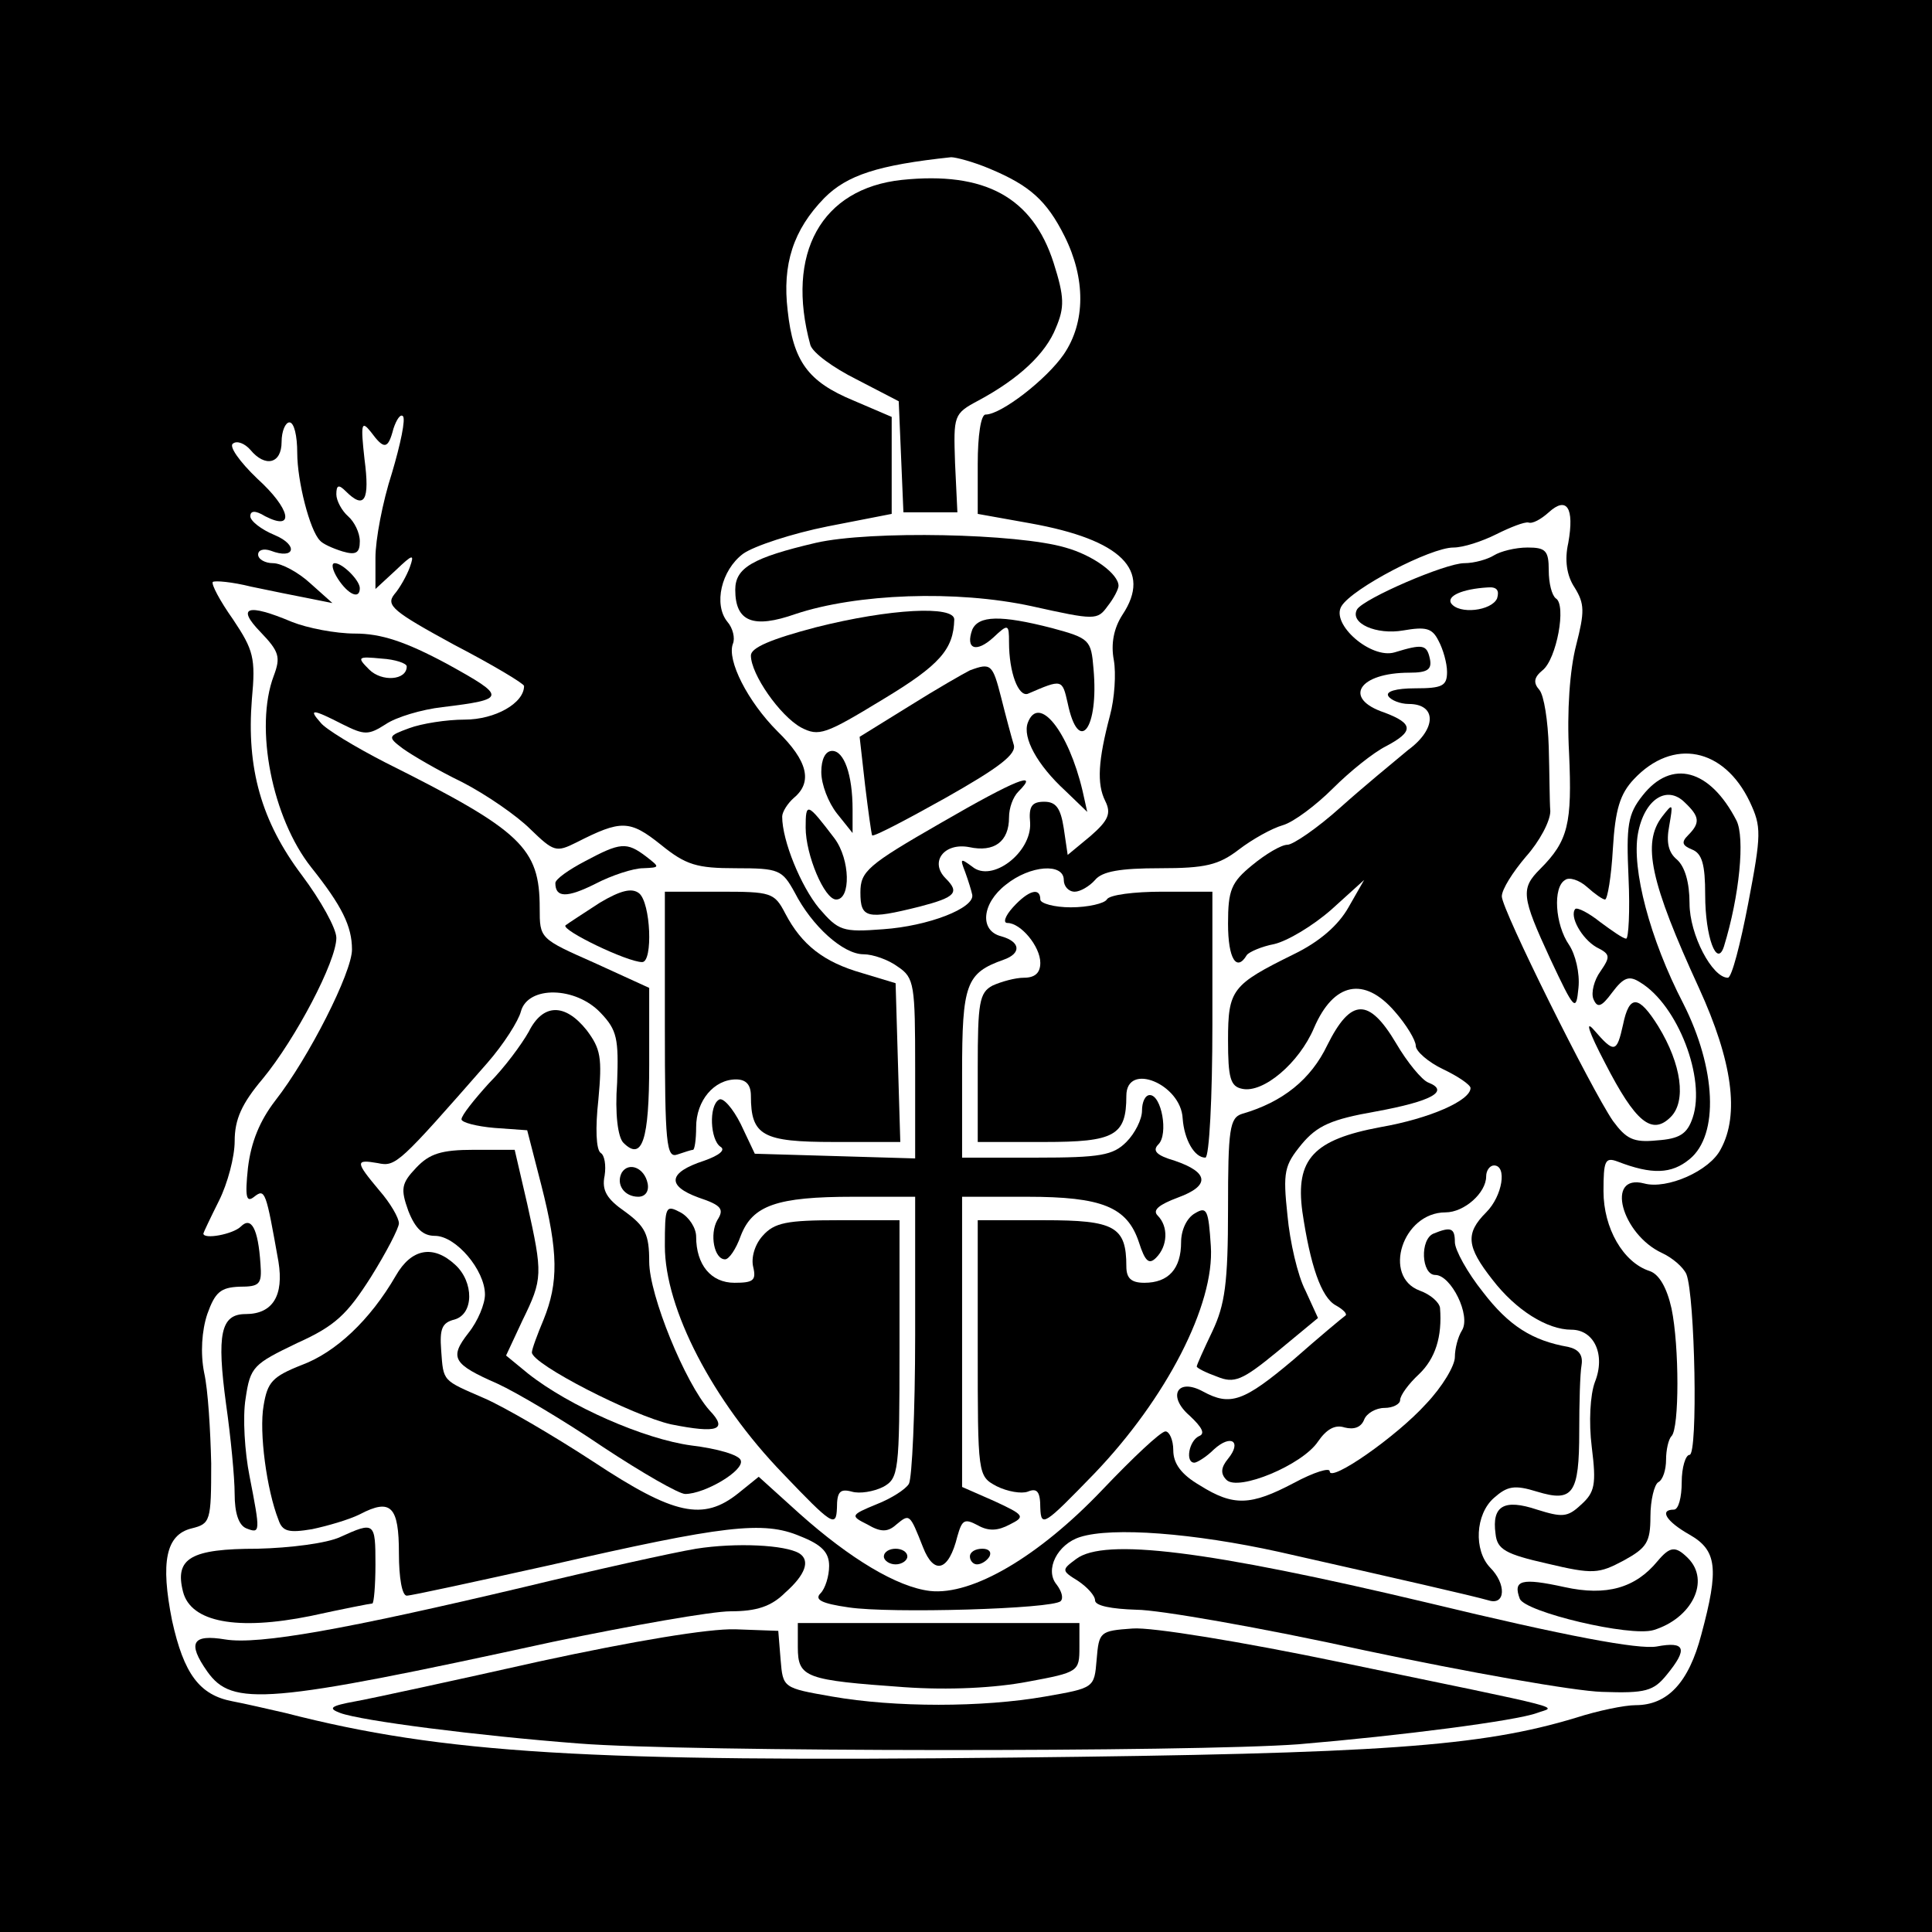
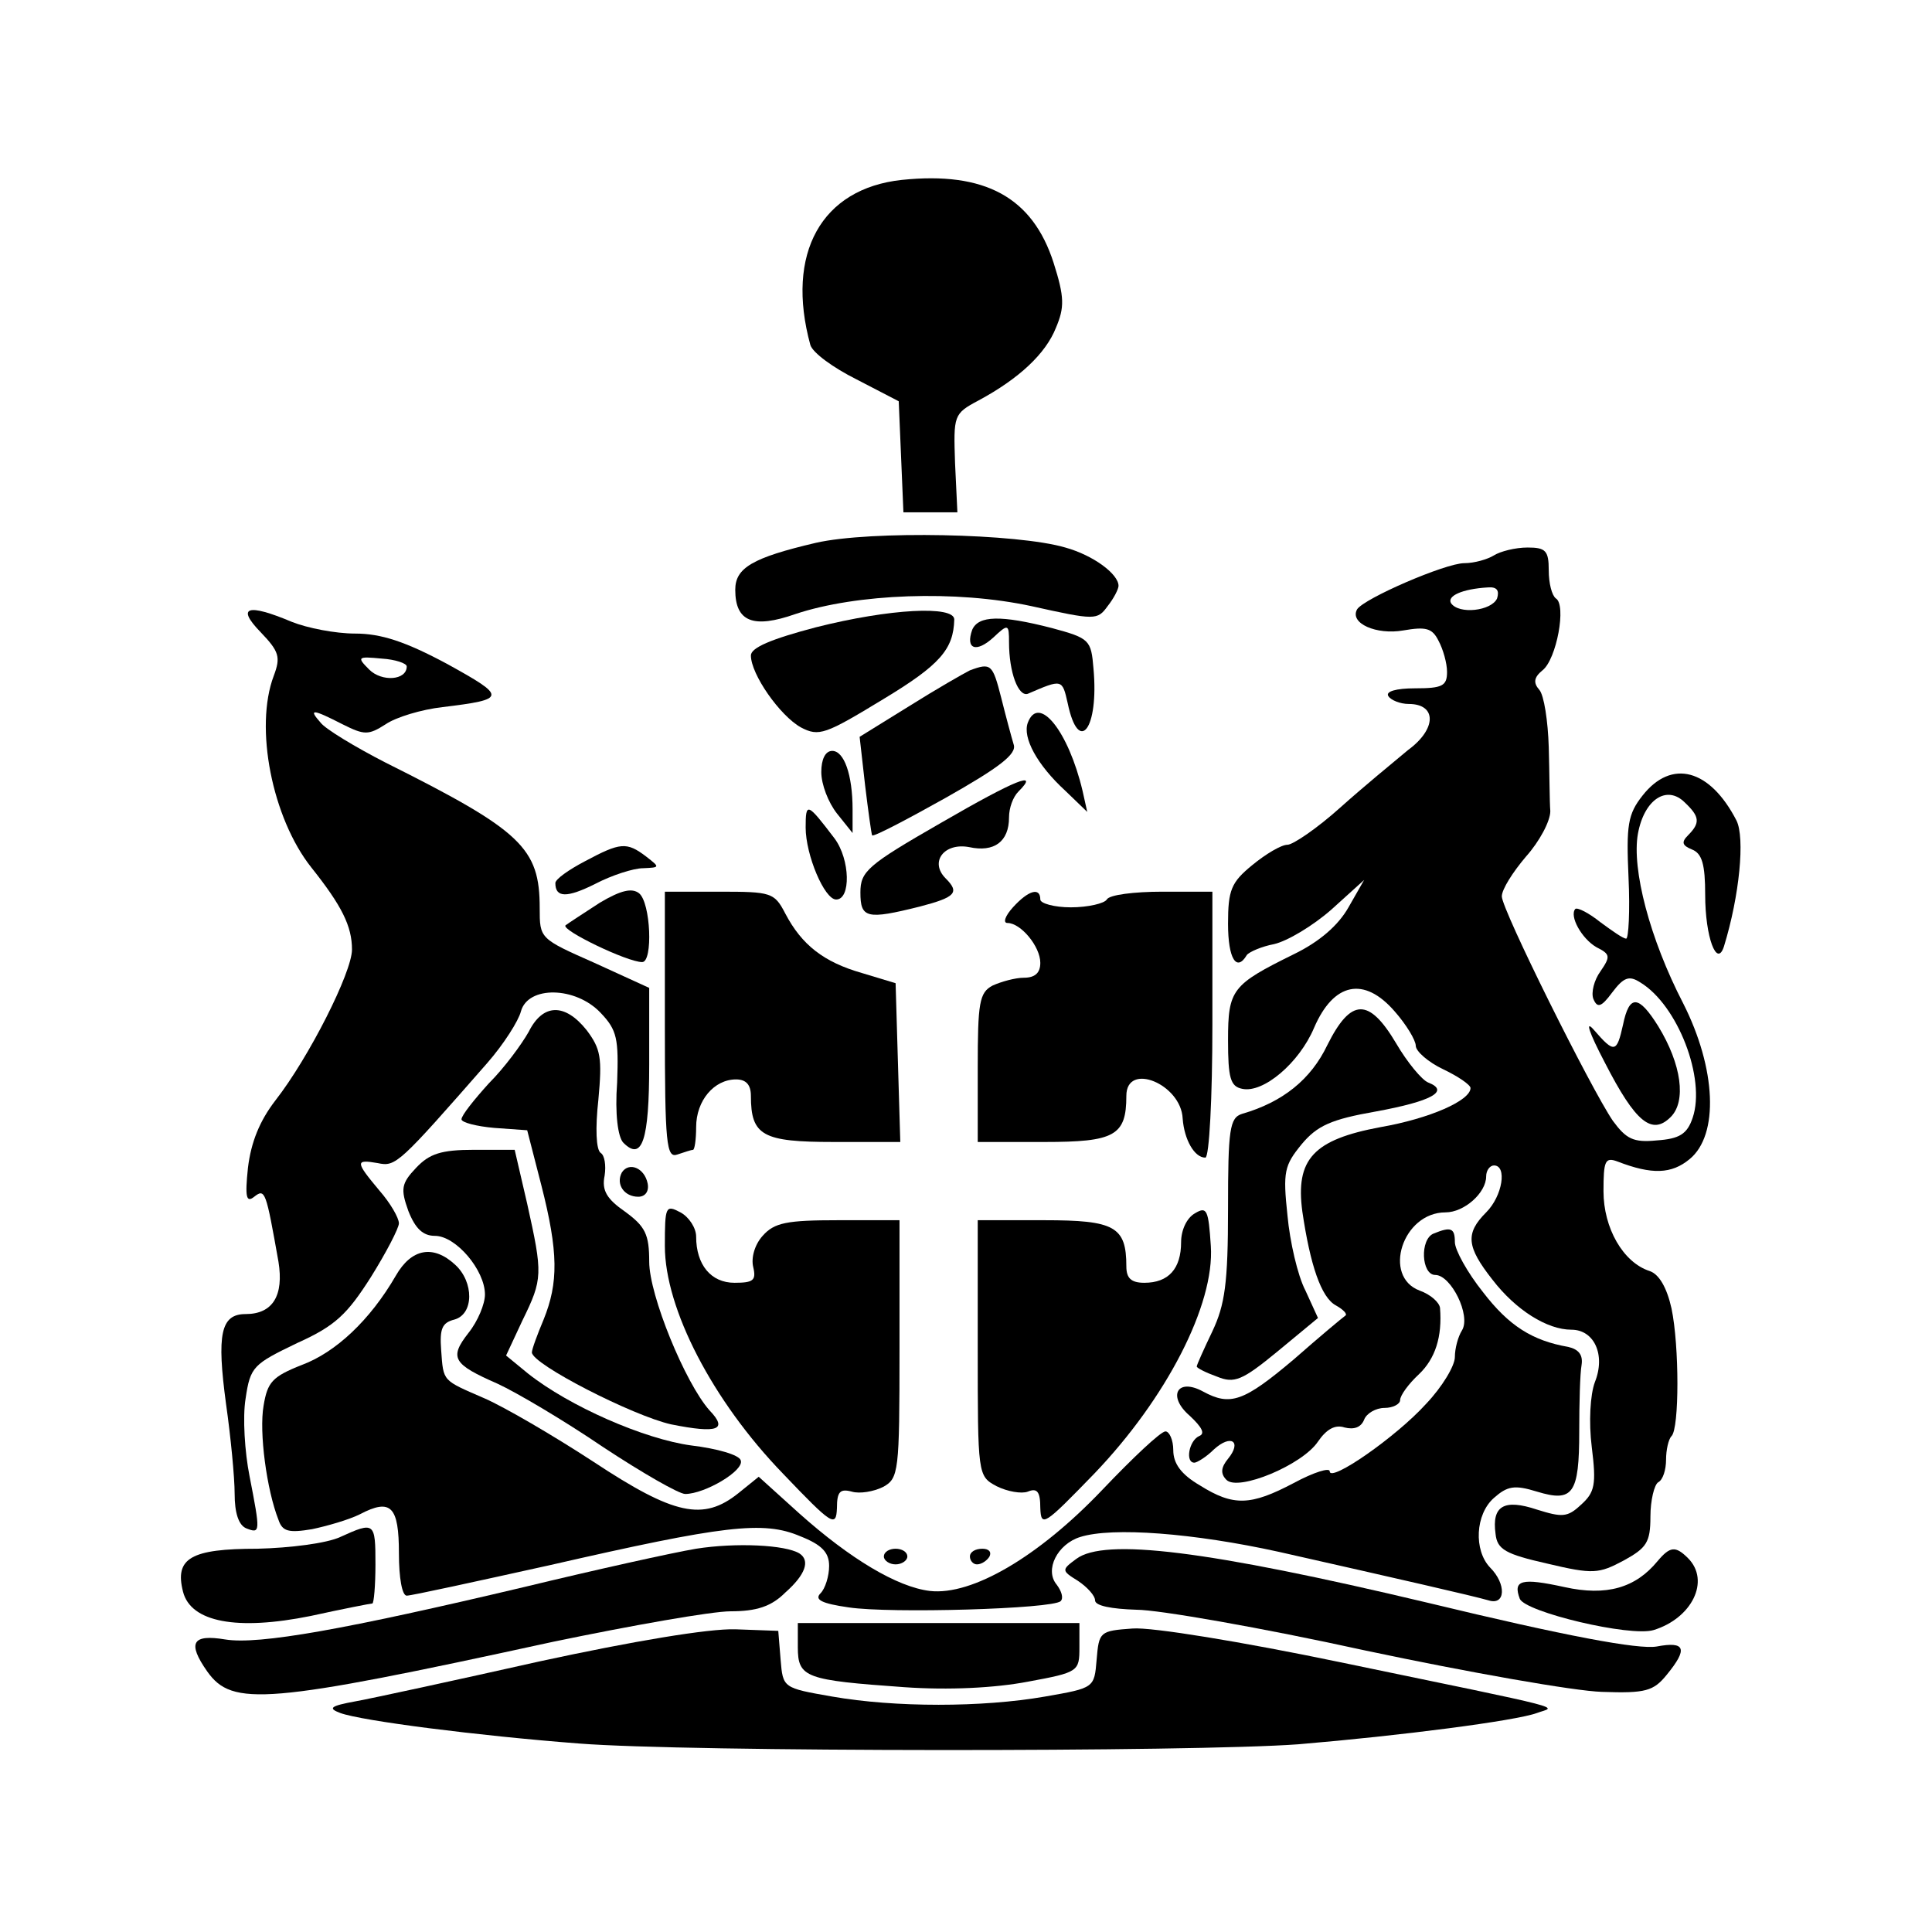
<svg xmlns="http://www.w3.org/2000/svg" version="1.0" width="247pt" height="247pt" viewBox="0 0 247 247" preserveAspectRatio="xMidYMid meet">
  <g transform="translate(0,247) scale(0.1,-0.1)" fill="#000000" stroke="none">
-     <path d="M0 1235 l0 -1235 1235 0 1235 0 0 1235 0 1235 -1235 0 -1235 0 0 -1235z m1266 1019 c50 -21 72 -40 95 -86 27 -54 27 -110 -1 -151 -22 -32 -80 -77 -100 -77 -6 0 -10 -27 -10 -63 l0 -64 67 -12 c117 -21 156 -60 118 -117 -11 -17 -15 -37 -11 -58 3 -17 1 -49 -5 -71 -15 -57 -17 -87 -6 -109 8 -16 4 -25 -19 -45 l-29 -24 -5 34 c-4 26 -10 34 -25 34 -16 0 -20 -6 -18 -27 2 -38 -49 -77 -74 -56 -15 11 -16 11 -9 -7 4 -11 8 -24 9 -29 3 -17 -56 -40 -114 -44 -52 -4 -57 -2 -82 27 -23 28 -47 86 -47 117 0 6 7 17 15 24 24 20 18 47 -21 85 -38 38 -65 91 -57 112 3 7 0 20 -7 28 -18 22 -8 66 20 87 14 10 63 26 108 35 l82 16 0 62 0 62 -49 21 c-58 24 -77 50 -84 115 -7 59 7 103 47 144 29 29 68 42 162 52 6 0 29 -6 50 -15z m-765 -389 c-12 -37 -21 -85 -21 -108 l0 -40 26 24 c22 21 24 21 18 4 -4 -11 -13 -27 -20 -35 -11 -14 -1 -22 76 -64 50 -26 90 -50 90 -53 0 -22 -37 -43 -76 -43 -23 0 -55 -5 -71 -11 -27 -10 -28 -11 -8 -26 11 -8 45 -28 76 -43 31 -16 70 -43 87 -60 30 -29 33 -30 59 -17 57 29 68 29 108 -3 32 -26 46 -30 96 -30 55 0 59 -2 75 -31 22 -43 62 -79 88 -79 12 0 32 -7 44 -16 21 -14 22 -23 22 -130 l0 -115 -102 3 -103 3 -18 38 c-10 20 -23 35 -28 31 -13 -8 -11 -51 2 -60 7 -4 -1 -11 -21 -18 -46 -15 -48 -32 -7 -47 30 -10 33 -15 24 -29 -10 -18 -4 -50 10 -50 5 0 14 13 20 30 15 39 46 50 144 50 l79 0 0 -177 c0 -98 -4 -183 -8 -190 -4 -7 -23 -19 -41 -26 -34 -14 -34 -15 -12 -26 17 -10 26 -10 37 0 17 14 17 14 34 -29 14 -36 33 -31 44 14 6 21 9 23 26 14 14 -8 26 -7 41 1 20 10 19 12 -20 30 l-41 18 0 186 0 185 83 0 c96 0 128 -13 143 -58 8 -25 13 -29 22 -20 15 15 16 40 2 54 -7 7 2 14 26 23 41 15 40 32 -4 47 -24 7 -29 13 -21 21 13 13 4 63 -11 63 -6 0 -10 -9 -10 -20 0 -11 -9 -29 -20 -40 -17 -17 -33 -20 -115 -20 l-95 0 0 108 c0 114 5 128 53 145 23 8 22 23 -3 30 -28 7 -25 42 6 66 31 25 74 28 74 6 0 -8 6 -15 14 -15 7 0 19 7 26 15 9 11 32 15 83 15 58 0 75 4 101 24 17 13 42 27 56 31 14 4 43 26 64 47 22 22 52 46 68 54 36 19 35 29 -2 43 -54 18 -33 51 32 51 23 0 29 4 26 18 -4 18 -9 19 -45 8 -30 -9 -82 36 -68 59 14 23 114 75 143 75 13 0 37 8 55 17 18 9 36 16 41 15 5 -2 16 4 26 13 23 21 33 6 25 -39 -5 -22 -2 -42 8 -57 13 -21 13 -31 2 -74 -8 -31 -12 -84 -9 -138 4 -90 -1 -112 -37 -148 -25 -25 -24 -35 13 -115 31 -66 33 -68 36 -37 2 19 -4 43 -12 55 -18 26 -21 74 -5 83 5 4 18 0 28 -9 10 -9 20 -16 23 -16 3 0 8 29 10 65 3 50 9 70 27 89 50 53 115 40 148 -29 15 -32 15 -41 -2 -130 -10 -52 -21 -95 -26 -95 -20 0 -49 55 -49 95 0 27 -6 47 -16 56 -11 9 -14 22 -10 43 5 29 5 30 -9 12 -26 -34 -15 -84 47 -219 43 -94 52 -162 28 -206 -14 -28 -69 -52 -98 -44 -50 13 -29 -65 23 -89 13 -6 27 -18 31 -27 11 -28 15 -231 4 -231 -5 0 -10 -16 -10 -35 0 -19 -4 -35 -10 -35 -19 0 -10 -15 20 -32 35 -20 38 -43 15 -128 -16 -61 -43 -90 -84 -90 -14 0 -48 -7 -76 -16 -122 -37 -249 -46 -720 -51 -542 -6 -728 5 -930 57 -22 5 -52 12 -68 15 -42 8 -62 35 -77 103 -15 75 -8 110 25 118 24 6 25 9 25 83 -1 42 -4 94 -9 116 -5 25 -3 54 4 75 10 28 17 34 41 35 26 0 29 3 27 29 -3 46 -12 61 -25 48 -10 -10 -48 -17 -48 -9 0 1 9 20 20 42 11 22 20 56 20 76 0 28 9 48 36 80 42 51 94 150 94 180 0 12 -20 48 -44 80 -52 69 -71 137 -64 225 5 53 2 63 -24 102 -17 24 -28 45 -26 48 3 2 25 0 49 -6 24 -5 58 -12 74 -15 l30 -6 -28 25 c-15 14 -37 26 -48 26 -10 0 -19 5 -19 11 0 6 7 8 16 5 31 -12 36 7 5 20 -17 7 -31 18 -31 24 0 7 6 8 19 0 39 -20 32 10 -10 48 -23 22 -37 42 -31 45 5 4 15 0 22 -8 19 -23 40 -18 40 10 0 14 5 25 10 25 6 0 10 -17 10 -39 0 -36 16 -99 29 -112 3 -4 16 -10 29 -14 17 -5 22 -2 22 13 0 11 -7 25 -15 32 -8 7 -15 20 -15 28 0 12 3 13 12 4 24 -24 31 -12 24 41 -5 45 -4 50 8 35 17 -23 22 -23 29 4 4 12 9 19 12 16 4 -3 -3 -36 -14 -73z" />
    <path d="M1153 2240 c-103 -11 -149 -94 -117 -211 3 -10 29 -29 59 -44 l54 -28 3 -71 3 -71 34 0 35 0 -3 63 c-2 61 -2 63 30 80 52 28 86 60 99 93 11 26 11 39 -3 83 -27 84 -88 117 -194 106z" />
    <path d="M1043 1776 c-81 -19 -103 -32 -103 -60 0 -41 23 -50 77 -31 78 26 205 31 302 10 81 -18 84 -18 97 0 8 10 14 22 14 26 0 15 -32 39 -68 49 -61 18 -249 22 -319 6z" />
    <path d="M1043 1668 c-57 -15 -83 -26 -83 -36 0 -24 37 -77 64 -92 23 -12 31 -9 105 36 73 44 90 64 91 102 0 18 -82 14 -177 -10z" />
    <path d="M1243 1665 c-9 -25 5 -30 27 -10 19 18 20 17 20 -6 0 -39 12 -70 24 -66 44 19 44 19 51 -12 14 -67 40 -33 33 44 -3 37 -5 39 -53 52 -66 17 -94 16 -102 -2z" />
    <path d="M1240 1613 c-8 -4 -43 -24 -78 -46 l-63 -39 7 -62 c4 -33 8 -62 9 -64 2 -2 44 20 94 48 69 39 91 56 87 68 -3 10 -10 36 -16 60 -11 43 -13 45 -40 35z" />
    <path d="M1314 1546 c-7 -19 12 -54 48 -87 l28 -27 -6 27 c-18 76 -56 124 -70 87z" />
    <path d="M1050 1483 c0 -16 9 -39 20 -53 l20 -25 0 30 c0 45 -11 75 -26 75 -9 0 -14 -11 -14 -27z" />
    <path d="M1203 1418 c-94 -54 -103 -62 -103 -89 0 -33 8 -35 76 -18 46 12 51 18 33 36 -21 21 -2 46 30 40 32 -7 51 7 51 38 0 12 5 26 12 33 28 28 -4 15 -99 -40z" />
    <path d="M1030 1412 c0 -35 24 -92 39 -92 19 0 18 51 -2 78 -35 46 -37 47 -37 14z" />
    <path d="M1910 1760 c-8 -5 -25 -10 -38 -10 -24 0 -128 -45 -137 -59 -10 -18 25 -33 59 -27 29 5 37 3 45 -13 6 -11 11 -29 11 -40 0 -18 -6 -21 -41 -21 -24 0 -38 -4 -34 -10 3 -5 15 -10 26 -10 36 0 36 -32 -1 -59 -18 -15 -57 -47 -86 -73 -30 -27 -61 -48 -68 -48 -8 0 -28 -12 -45 -26 -27 -22 -31 -32 -31 -75 0 -45 11 -62 24 -40 3 4 19 11 35 14 17 4 49 23 73 44 l42 38 -20 -35 c-13 -23 -37 -44 -70 -60 -79 -39 -84 -45 -84 -110 0 -48 3 -59 18 -62 27 -6 73 33 92 78 25 58 64 66 103 21 15 -17 27 -37 27 -44 0 -7 16 -21 35 -30 19 -9 35 -20 35 -24 0 -16 -52 -39 -115 -50 -86 -16 -109 -41 -100 -108 10 -68 24 -110 43 -120 9 -5 15 -11 12 -13 -3 -2 -33 -27 -66 -56 -64 -54 -81 -60 -116 -41 -33 18 -46 -6 -17 -31 16 -15 20 -23 12 -26 -13 -6 -18 -34 -6 -34 3 0 15 7 25 17 22 20 36 10 18 -12 -9 -11 -10 -19 -2 -27 15 -15 97 19 117 49 11 16 22 22 34 18 12 -3 21 0 25 10 3 8 15 15 26 15 11 0 20 5 20 10 0 6 11 21 24 33 21 20 30 48 27 85 -1 7 -12 17 -26 22 -48 18 -22 100 33 100 24 0 52 25 52 46 0 8 5 14 10 14 17 0 11 -39 -10 -60 -27 -27 -25 -44 8 -86 30 -39 70 -64 101 -64 29 0 44 -32 30 -67 -6 -16 -8 -51 -4 -83 6 -48 4 -58 -14 -74 -17 -16 -24 -16 -56 -6 -42 14 -58 5 -53 -31 2 -20 13 -26 66 -38 59 -14 66 -13 98 4 29 16 34 23 34 56 0 21 5 41 10 44 6 3 10 16 10 29 0 12 3 26 7 30 10 10 10 115 0 163 -6 27 -16 44 -28 48 -34 11 -59 55 -59 102 0 39 2 44 18 38 44 -17 69 -16 92 3 38 31 34 116 -8 199 -43 83 -66 172 -58 217 8 44 37 63 60 40 19 -18 20 -26 4 -42 -9 -9 -7 -13 5 -18 13 -5 17 -19 17 -58 0 -54 15 -94 24 -66 20 65 27 139 16 161 -34 66 -83 79 -120 32 -19 -24 -21 -38 -18 -105 2 -43 0 -78 -3 -78 -4 0 -18 10 -33 21 -15 12 -29 19 -32 17 -8 -9 8 -38 27 -49 18 -9 18 -12 5 -31 -8 -11 -12 -27 -9 -35 5 -12 10 -11 24 8 15 20 22 22 36 13 48 -29 84 -123 67 -173 -7 -21 -17 -27 -46 -29 -30 -3 -39 2 -56 25 -28 41 -142 270 -142 287 0 9 14 31 31 51 17 19 31 45 31 58 -1 12 -1 49 -2 82 -1 33 -6 66 -12 73 -8 9 -7 16 4 25 18 14 31 84 17 92 -5 4 -9 19 -9 36 0 25 -4 29 -27 29 -16 0 -35 -5 -43 -10z m4 -55 c-7 -16 -49 -21 -59 -6 -5 9 14 18 47 20 12 1 15 -4 12 -14z" />
-     <path d="M432 1730 c13 -20 28 -27 28 -12 0 10 -22 32 -32 32 -5 0 -3 -9 4 -20z" />
    <path d="M333 1662 c24 -25 26 -32 17 -56 -25 -66 -2 -182 48 -245 39 -49 52 -75 52 -105 0 -29 -55 -138 -98 -193 -20 -26 -31 -53 -35 -86 -4 -38 -2 -45 8 -37 14 11 15 7 31 -83 7 -43 -7 -67 -42 -67 -32 0 -37 -26 -25 -115 6 -42 11 -94 11 -115 0 -24 5 -40 15 -44 18 -7 18 -5 4 67 -6 30 -9 75 -5 99 6 41 10 44 66 71 49 22 64 37 94 84 20 32 36 63 36 69 0 7 -11 26 -25 42 -31 37 -31 40 -2 35 23 -5 27 -1 140 128 21 24 40 54 43 66 9 33 70 32 102 -2 21 -22 23 -33 21 -89 -3 -40 1 -70 8 -77 24 -24 33 3 33 100 l0 98 -70 32 c-70 31 -70 31 -70 70 0 77 -23 99 -197 186 -39 20 -77 43 -83 51 -16 18 -11 18 28 -2 28 -14 33 -14 55 0 13 9 46 19 73 22 82 10 82 13 6 55 -54 29 -85 39 -118 39 -25 0 -61 7 -81 15 -57 24 -71 19 -40 -13z m187 -44 c0 -18 -32 -20 -48 -4 -16 16 -15 17 16 14 17 -1 32 -6 32 -10z" />
    <path d="M748 1369 c-21 -11 -38 -23 -38 -28 0 -19 15 -19 51 -1 21 11 49 20 61 20 22 1 22 1 4 15 -25 19 -33 18 -78 -6z" />
    <path d="M767 1316 c-20 -13 -40 -26 -44 -29 -6 -6 79 -47 98 -47 14 0 11 76 -4 88 -9 7 -23 4 -50 -12z" />
    <path d="M850 1159 c0 -152 2 -170 16 -165 9 3 18 6 20 6 2 0 4 13 4 29 0 34 23 61 51 61 13 0 19 -7 19 -21 0 -51 15 -59 106 -59 l85 0 -3 101 -3 102 -43 13 c-49 14 -77 36 -98 76 -14 27 -18 28 -84 28 l-70 0 0 -171z" />
    <path d="M1295 1310 c-10 -11 -13 -20 -7 -20 17 0 42 -30 42 -51 0 -13 -7 -19 -21 -19 -11 0 -29 -5 -40 -10 -17 -9 -19 -22 -19 -105 l0 -95 85 0 c90 0 105 8 105 59 0 44 70 15 72 -29 2 -27 15 -50 29 -50 5 0 9 77 9 170 l0 170 -64 0 c-36 0 -68 -4 -71 -10 -3 -5 -24 -10 -46 -10 -21 0 -39 5 -39 10 0 16 -15 12 -35 -10z" />
    <path d="M2075 1160 c-8 -36 -11 -37 -37 -7 -12 14 -7 -2 14 -42 39 -76 60 -93 84 -69 20 20 14 67 -16 116 -25 40 -37 41 -45 2z" />
    <path d="M676 1151 c-9 -16 -31 -46 -51 -66 -19 -21 -35 -41 -35 -46 0 -4 19 -9 42 -11 l42 -3 18 -70 c22 -86 22 -125 3 -172 -8 -19 -15 -38 -15 -42 0 -15 129 -81 178 -92 60 -12 73 -7 49 18 -31 35 -77 147 -77 190 0 35 -5 45 -31 64 -23 16 -30 27 -26 46 2 13 0 26 -5 29 -6 4 -7 32 -3 68 5 54 3 65 -15 89 -28 35 -56 34 -74 -2z" />
    <path d="M1697 1134 c-21 -44 -57 -73 -109 -88 -16 -5 -18 -20 -18 -121 0 -96 -4 -123 -20 -157 -11 -23 -20 -43 -20 -45 0 -2 12 -8 26 -13 22 -9 32 -5 77 32 l52 43 -16 35 c-10 19 -20 63 -23 96 -6 56 -4 64 18 91 20 24 38 32 95 42 71 13 95 26 67 37 -8 3 -27 26 -41 50 -35 59 -58 58 -88 -2z" />
    <path d="M532 977 c-19 -20 -20 -27 -10 -55 9 -23 19 -32 34 -32 27 0 64 -44 64 -75 0 -12 -9 -34 -21 -49 -25 -32 -20 -40 37 -65 24 -11 85 -47 135 -81 50 -33 97 -60 105 -60 25 0 76 30 71 43 -2 7 -30 15 -63 19 -60 8 -156 50 -209 92 l-28 23 21 45 c26 53 26 59 6 149 l-16 69 -52 0 c-42 0 -57 -5 -74 -23z" />
    <path d="M795 971 c-8 -15 3 -31 21 -31 9 0 14 7 12 17 -4 20 -24 28 -33 14z" />
    <path d="M850 877 c0 -80 61 -198 151 -291 63 -66 68 -69 69 -44 0 21 4 25 19 21 10 -3 28 0 40 6 20 11 21 19 21 176 l0 165 -78 0 c-66 0 -82 -3 -97 -20 -10 -11 -15 -28 -12 -40 4 -17 0 -20 -24 -20 -30 0 -49 23 -49 59 0 11 -9 25 -20 31 -19 10 -20 8 -20 -43z" />
    <path d="M1528 919 c-11 -6 -18 -22 -18 -37 0 -34 -16 -52 -47 -52 -17 0 -23 6 -23 21 0 51 -15 59 -105 59 l-85 0 0 -163 c0 -163 0 -164 24 -177 14 -7 32 -10 40 -7 12 5 16 0 16 -21 1 -25 5 -22 69 44 92 96 154 216 149 291 -3 46 -5 51 -20 42z" />
    <path d="M1833 893 c-18 -7 -16 -53 2 -53 20 0 46 -52 34 -71 -5 -8 -9 -23 -9 -34 0 -11 -16 -38 -37 -60 -38 -42 -123 -101 -123 -86 0 5 -20 -1 -46 -15 -55 -29 -77 -30 -120 -3 -24 14 -34 28 -34 45 0 13 -5 24 -10 24 -6 0 -42 -34 -81 -75 -81 -85 -166 -135 -220 -129 -42 5 -102 41 -167 99 l-52 47 -26 -21 c-45 -36 -82 -28 -185 40 -52 34 -114 70 -139 81 -55 24 -53 21 -56 62 -2 27 1 35 17 39 25 7 25 48 1 70 -28 26 -56 21 -76 -14 -33 -57 -77 -98 -120 -114 -38 -15 -44 -22 -49 -52 -6 -34 4 -108 19 -146 5 -15 13 -17 43 -12 19 4 47 12 61 19 40 21 50 10 50 -50 0 -31 4 -54 10 -54 6 0 88 18 183 39 223 51 273 57 320 37 28 -11 37 -21 37 -38 0 -13 -5 -29 -11 -35 -8 -8 1 -13 36 -18 53 -8 261 -2 271 8 4 4 1 13 -5 21 -16 19 1 52 30 61 41 13 145 5 254 -19 155 -35 247 -56 268 -62 22 -7 23 21 2 42 -21 22 -19 68 5 89 17 15 26 17 55 8 46 -14 54 -3 54 77 0 36 1 74 3 85 2 13 -4 20 -17 23 -46 8 -76 27 -109 70 -20 25 -36 54 -36 64 0 18 -5 20 -27 11z" />
    <path d="M435 505 c-17 -8 -64 -14 -106 -15 -85 0 -106 -12 -95 -55 10 -39 69 -50 163 -31 41 9 77 16 79 16 2 0 4 23 4 50 0 54 -1 55 -45 35z" />
    <path d="M890 490 c-30 -5 -129 -27 -220 -49 -228 -54 -339 -74 -382 -67 -42 7 -49 -4 -23 -41 32 -45 75 -42 442 38 101 21 203 39 227 39 33 0 52 6 70 24 26 23 32 41 18 50 -18 11 -81 14 -132 6z" />
    <path d="M1130 480 c0 -5 7 -10 15 -10 8 0 15 5 15 10 0 6 -7 10 -15 10 -8 0 -15 -4 -15 -10z" />
    <path d="M1240 480 c0 -5 4 -10 9 -10 6 0 13 5 16 10 3 6 -1 10 -9 10 -9 0 -16 -4 -16 -10z" />
    <path d="M1376 477 c-19 -14 -19 -15 2 -28 12 -8 22 -19 22 -25 0 -7 21 -11 53 -12 28 0 160 -23 292 -52 132 -28 268 -52 303 -53 56 -2 66 1 83 22 27 33 24 43 -13 36 -23 -4 -115 13 -293 56 -282 67 -413 83 -449 56z" />
    <path d="M2119 474 c-28 -34 -65 -45 -119 -33 -55 12 -66 9 -57 -15 7 -17 141 -49 171 -40 49 15 73 63 44 92 -16 16 -23 15 -39 -4z" />
    <path d="M1020 364 c0 -39 10 -42 136 -51 57 -4 116 -1 158 7 65 12 66 13 66 44 l0 31 -180 0 -180 0 0 -31z" />
    <path d="M690 346 c-107 -24 -213 -47 -235 -51 -33 -6 -36 -9 -20 -15 27 -10 175 -29 305 -39 138 -11 786 -11 920 -1 131 11 278 30 305 40 24 9 52 2 -252 65 -125 26 -241 45 -265 43 -42 -3 -43 -4 -46 -40 -3 -36 -3 -36 -66 -47 -80 -14 -192 -14 -272 0 -63 11 -63 11 -66 47 l-3 37 -55 2 c-34 1 -130 -15 -250 -41z" />
  </g>
</svg>